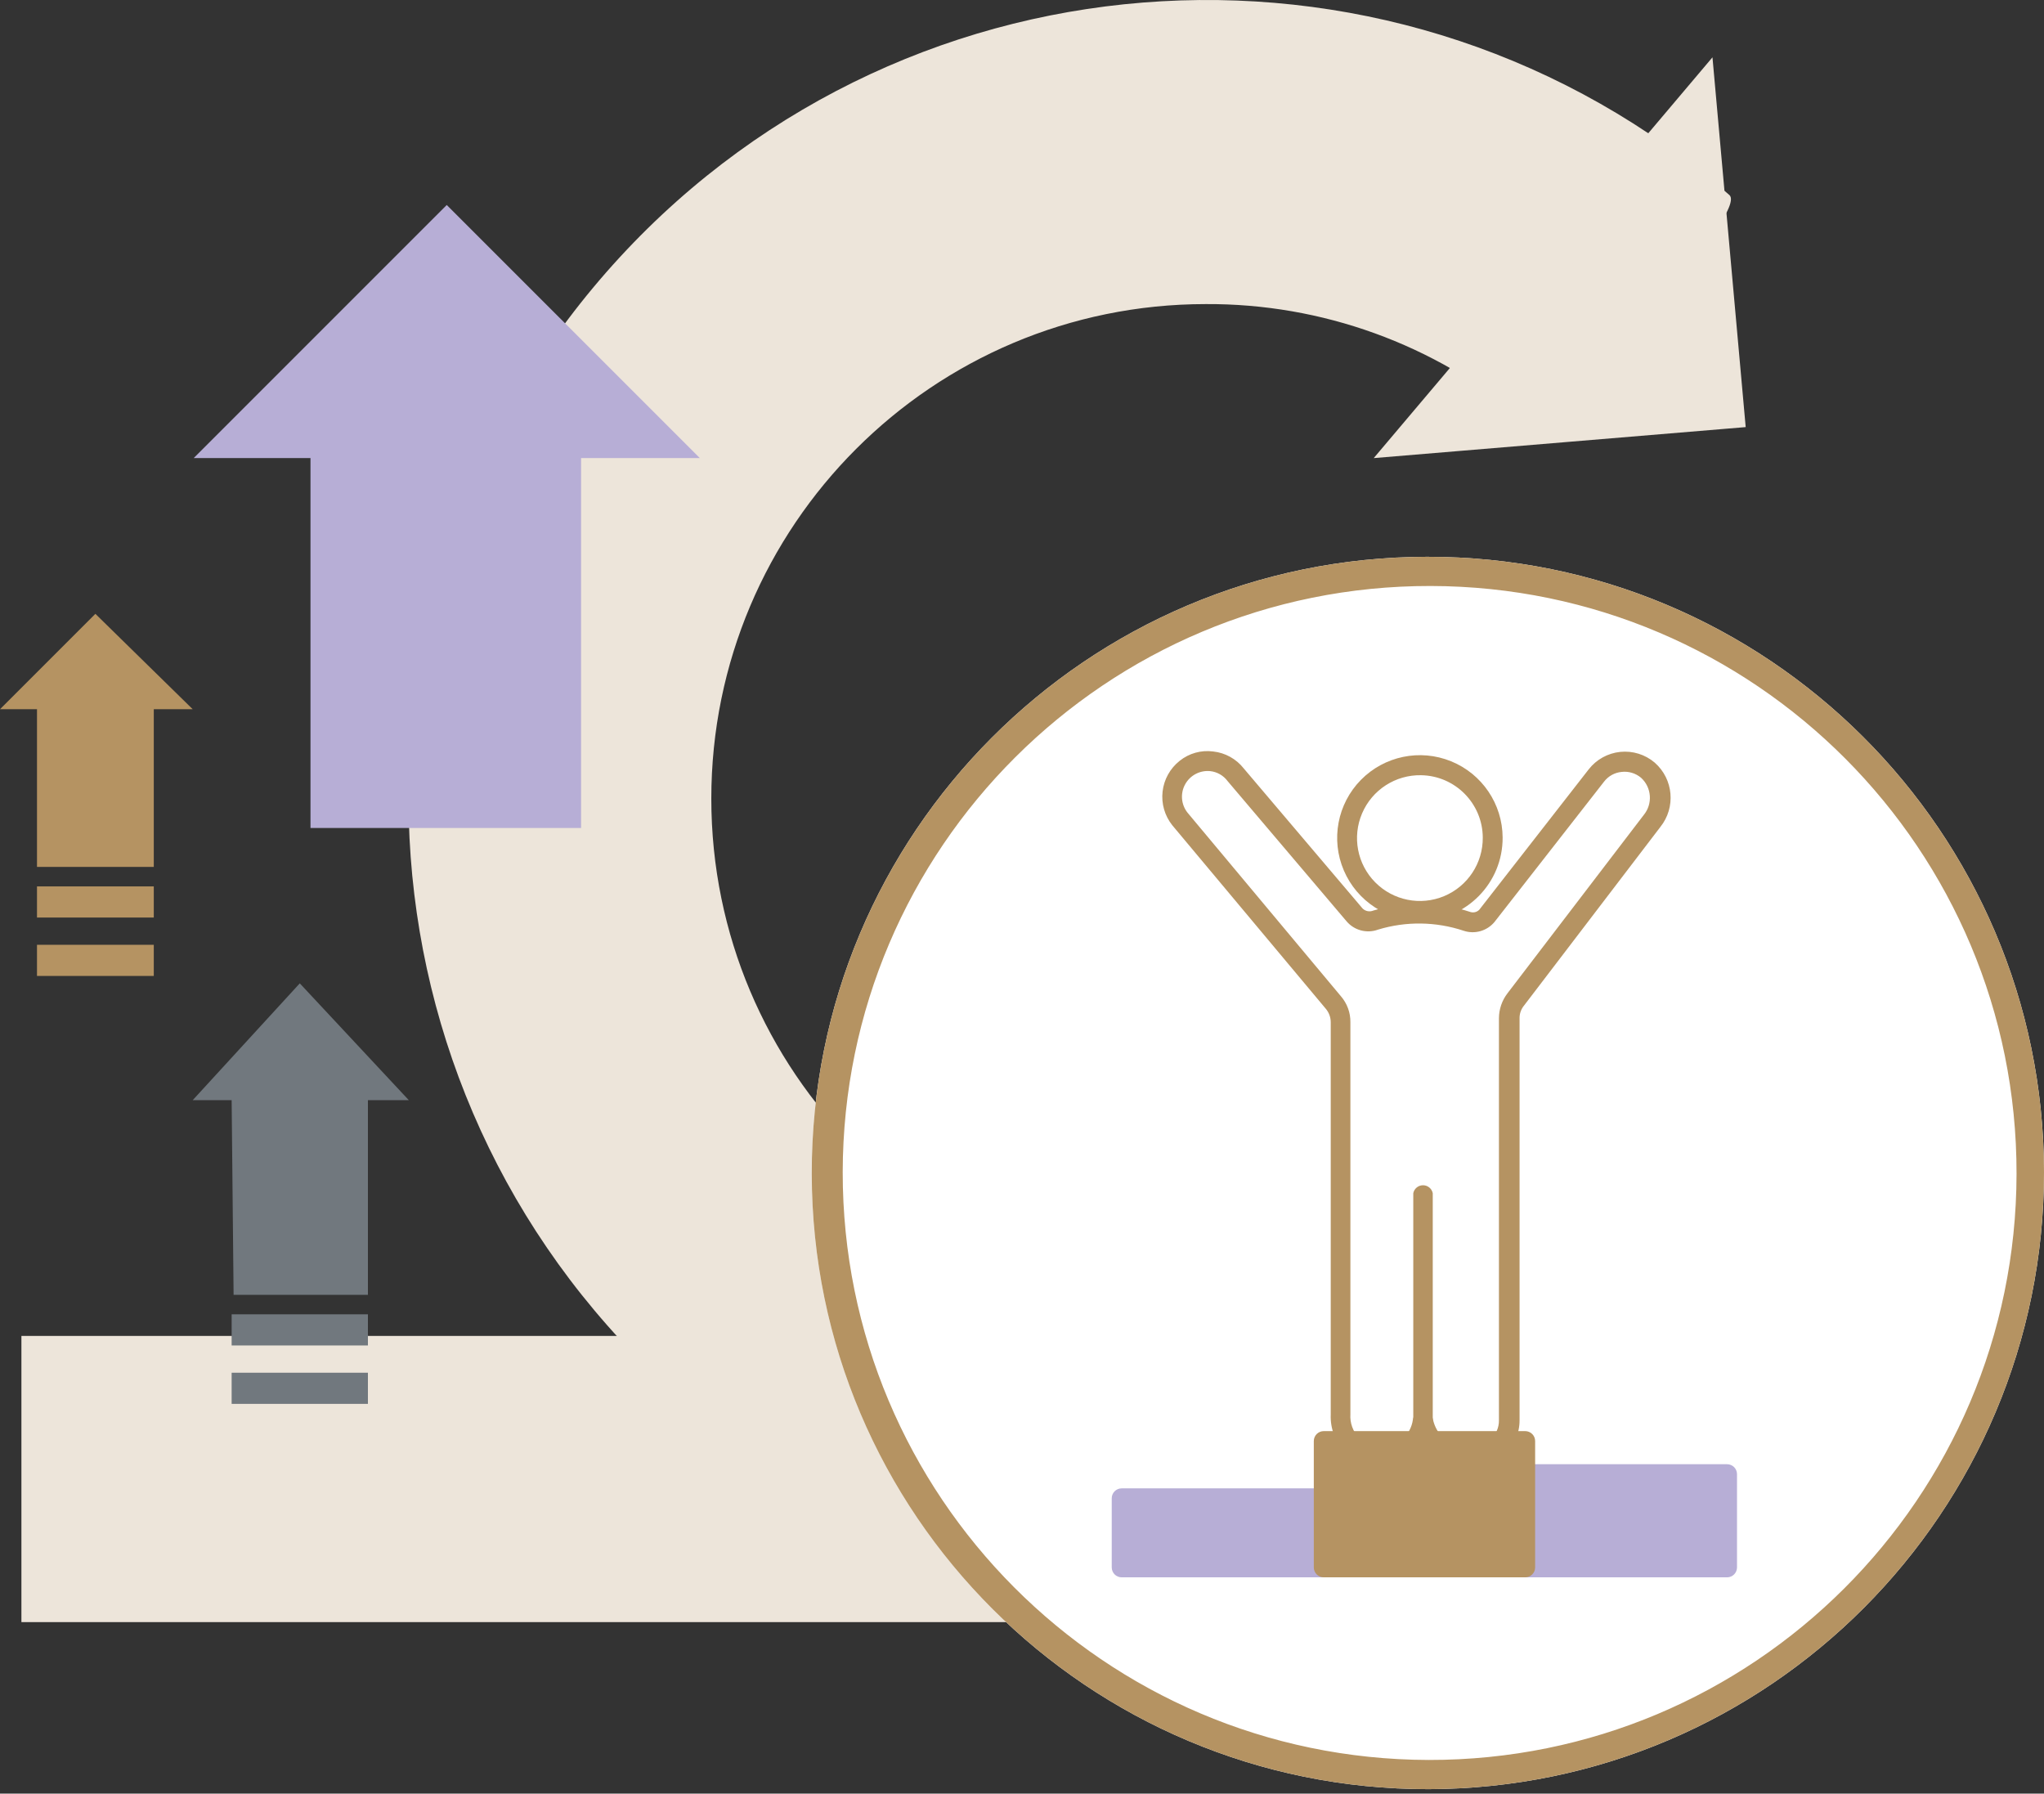
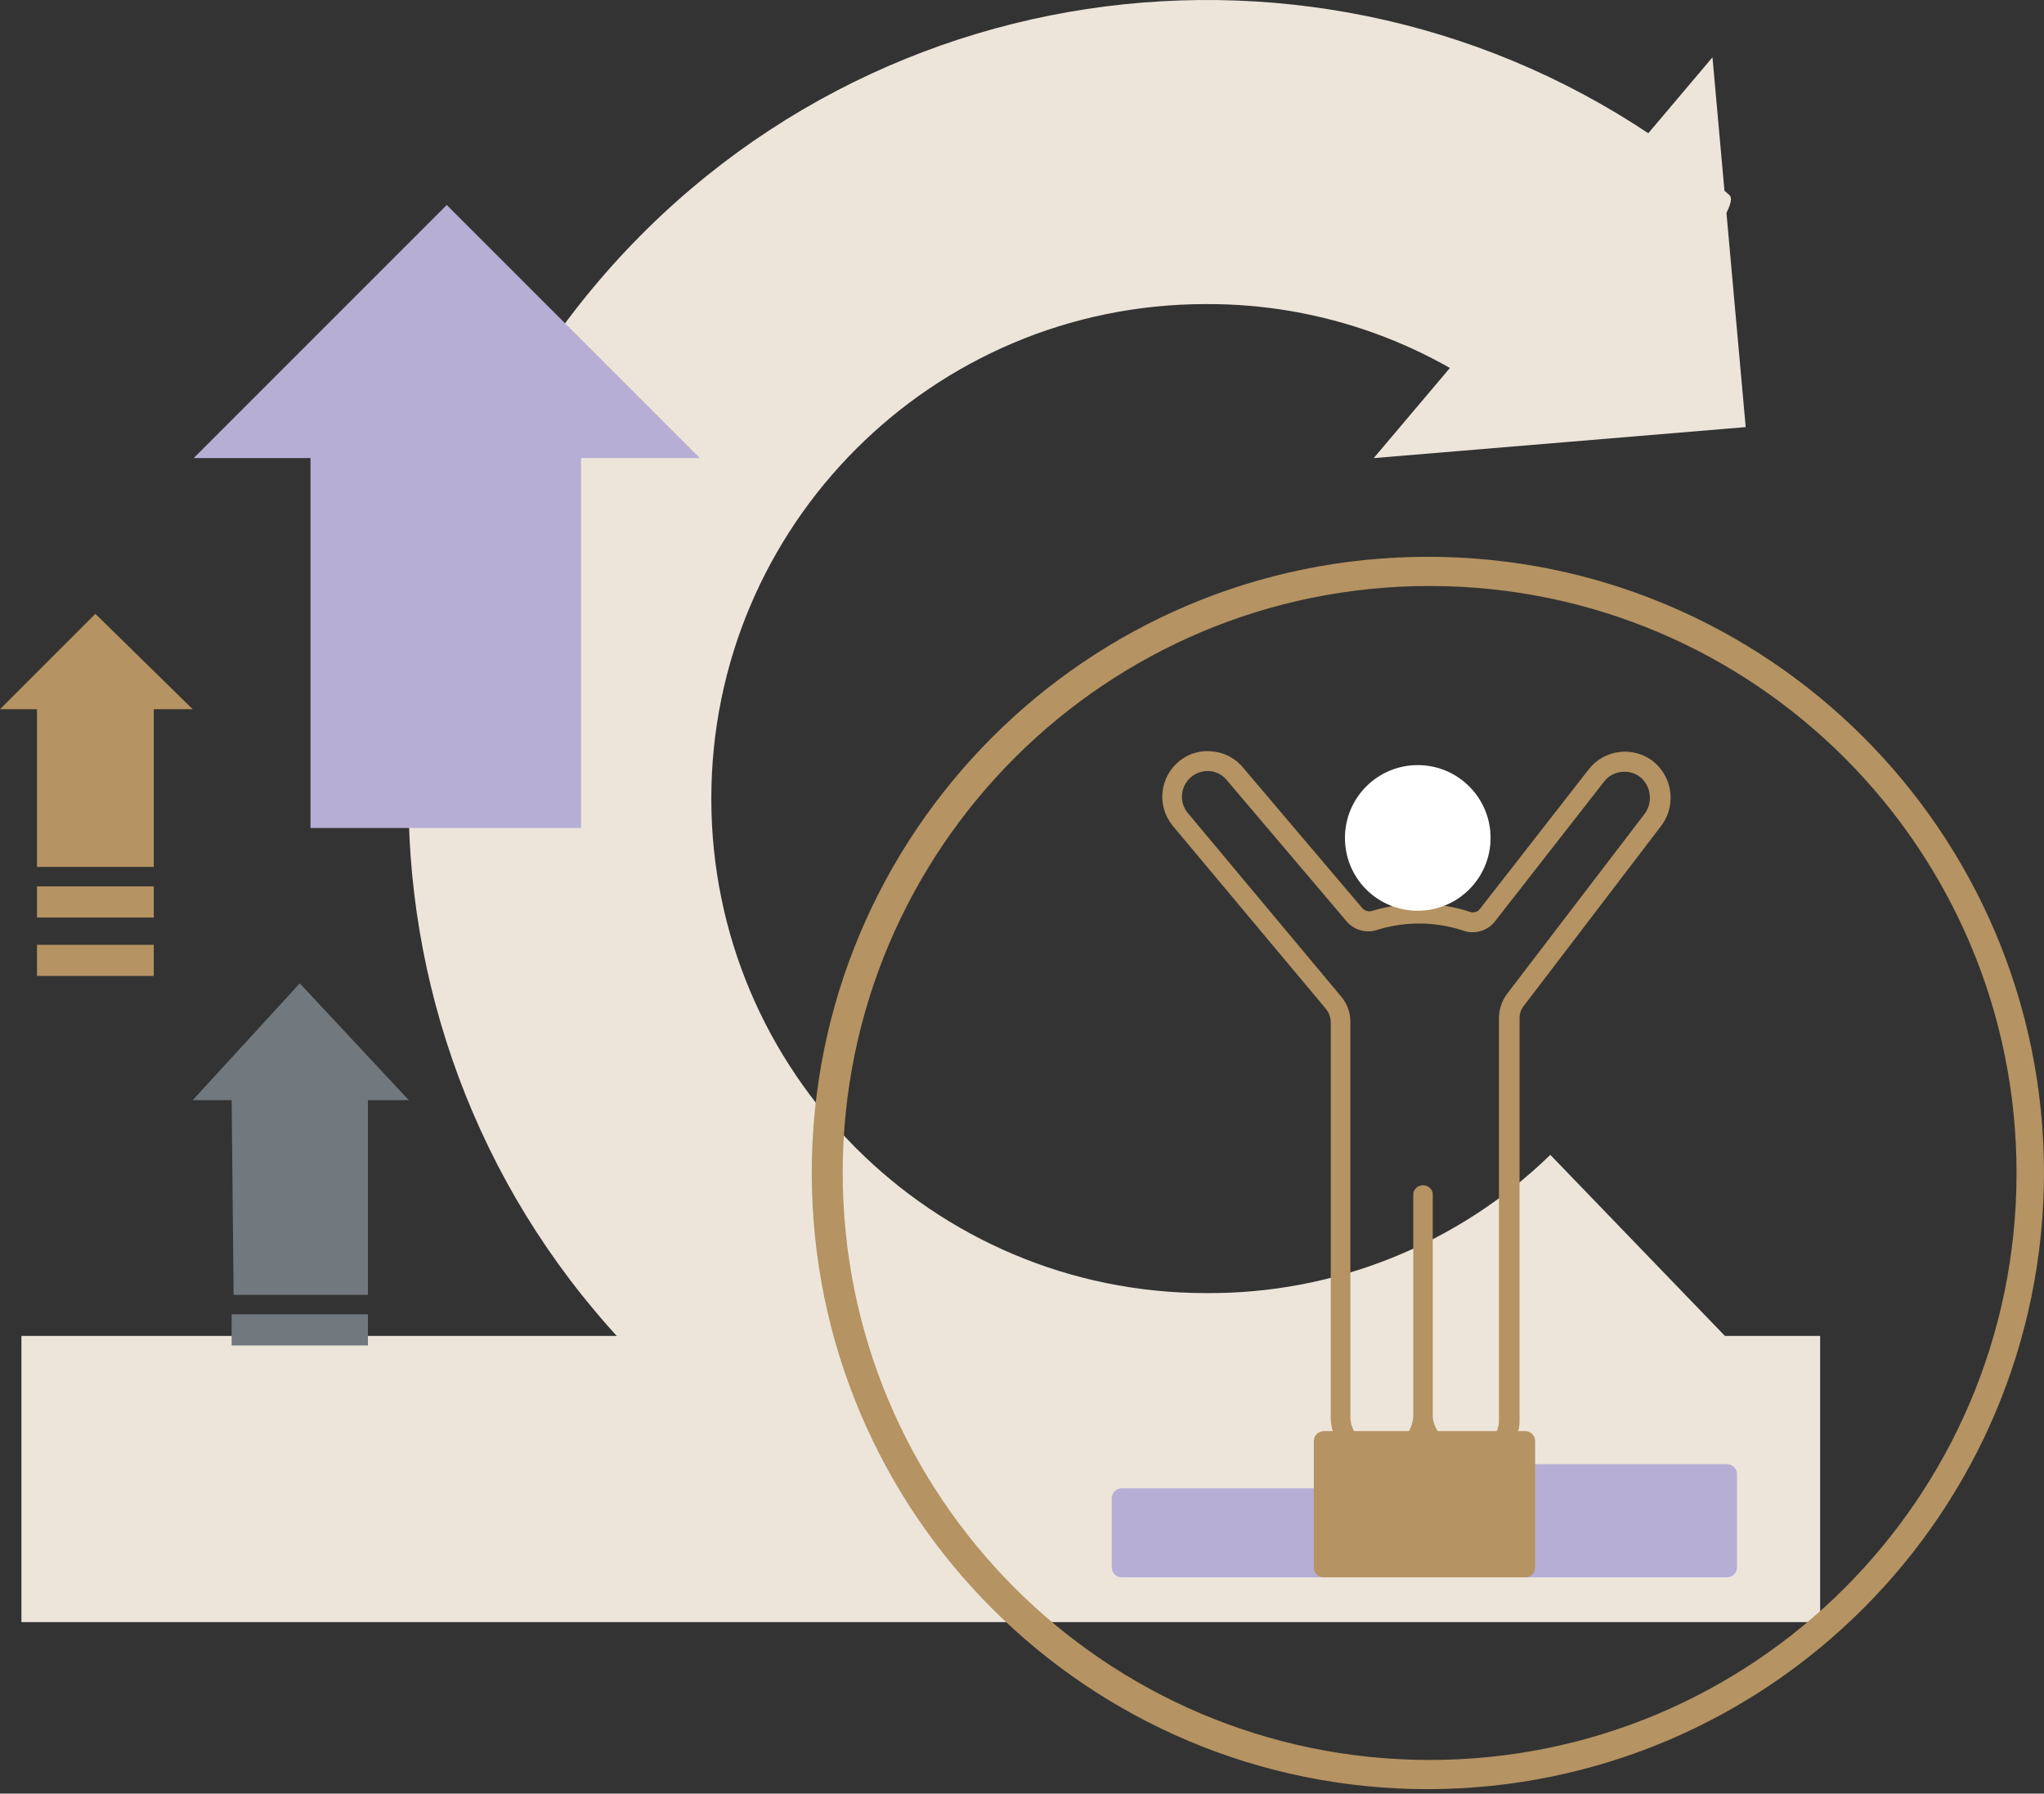
<svg xmlns="http://www.w3.org/2000/svg" width="155px" height="136px" viewBox="0 0 155 136" version="1.1">
  <rect x="0" y="0" width="155" height="136" fill="#333333" stroke="none" />
  <title>building change capability@1x</title>
  <g id="Workspace" stroke="none" stroke-width="1" fill="none" fill-rule="evenodd">
    <g id="Prosci-PillarPage-CM-Desktop" transform="translate(-430, -7216)">
      <g id="Section-2---Why-Change-Management" transform="translate(-351.706, 3820)">
        <g id="callouts" transform="translate(731.706, 3364)">
          <g id="Group" transform="translate(50, 32)">
            <g id="change-ready">
              <g id="Group-71" transform="translate(30.979, 0)" fill="#EDE5DA">
                <path d="M100.166,14.79 C75.439,-6.643 38.155,-4.541 15.994,19.534 C-6.168,43.61 -5.181,80.94 18.222,103.811 C41.626,126.681 78.969,126.809 102.528,104.1 L86.585,87.566 C79.592,94.359 70.205,98.124 60.457,98.047 C39.748,98.047 22.961,81.26 22.961,60.552 C22.961,39.844 39.748,23.057 60.457,23.057 C69.257,23.01 77.787,26.098 84.518,31.766 C85.847,32.8 101.79,16.266 100.166,14.79 Z" id="Oval-24" fill-rule="nonzero" />
                <polygon id="Path-31" stroke="#EDE5DA" stroke-width="2" points="75.514 33.538 100.314 31.471 98.099 6.819" />
              </g>
              <polygon id="Rectangle-29" fill="#EDE5DA" points="1.624 101.295 138.024 101.295 138.024 122.995 1.624 122.995" />
              <g id="Group-87" transform="translate(14.614, 74.561)" fill="#71787E">
                <polygon id="Rectangle-64" points="8.119 1.04889641e-14 16.386 8.857 13.286 8.857 13.286 23.619 3.1 23.619 2.952 8.857 2.62224102e-15 8.857" />
-                 <polygon id="Rectangle-77" points="2.952 29.524 13.286 29.524 13.286 31.886 2.952 31.886" />
                <polygon id="Path" points="2.952 25.095 13.286 25.095 13.286 27.457 2.952 27.457" />
              </g>
              <g id="Group-86" transform="translate(0, 46.543)" fill="#B59362">
                <polygon id="Path" points="7.233 5.24448203e-15 14.614 7.233 11.662 7.233 11.662 19.19 2.805 19.19 2.805 7.233 0 7.233" />
                <polygon id="Path" points="2.805 20.667 11.662 20.667 11.662 23.029 2.805 23.029" />
                <polygon id="Path" points="2.805 25.095 11.662 25.095 11.662 27.457 2.805 27.457" />
              </g>
              <g id="Group-73" transform="translate(14.688, 15.543)" fill="#B7AED6">
                <polygon id="Path" points="19.19 2.62224102e-15 38.381 19.19 29.376 19.19 29.376 47.238 8.857 47.238 8.857 19.19 -5.24448203e-15 19.19" />
              </g>
              <g id="Group-72" transform="translate(61.557, 42.218)" fill-rule="nonzero">
-                 <path d="M46.78,93.443 C20.979,93.475 0.035,72.587 4.45955575e-05,46.785 C-0.035,20.984 20.851,0.038 46.653,5.17606732e-05 C72.454,-0.038 93.402,20.846 93.443,46.648 C93.451,72.443 72.576,93.378 46.78,93.443 L46.78,93.443 Z" id="Path" fill="#FFFFFF" />
                <path d="M46.78,91.229 C71.361,91.269 91.321,71.376 91.361,46.795 C91.402,22.215 71.509,2.255 46.928,2.214 C22.347,2.174 2.388,22.067 2.347,46.648 C2.323,71.222 22.207,91.172 46.78,91.229 Z M46.78,93.443 C20.979,93.475 0.035,72.587 4.45955578e-05,46.785 C-0.035,20.984 20.851,0.038 46.653,5.17606737e-05 C72.454,-0.038 93.402,20.846 93.443,46.648 C93.451,72.443 72.576,93.378 46.78,93.443 L46.78,93.443 Z" id="Shape" fill="#B59362" />
              </g>
            </g>
-             <path d="M101.636,90.474 L101.636,107.229 C101.595,108.091 101.913,108.931 102.514,109.549 C103.116,110.168 103.947,110.509 104.81,110.491 C106.366,110.468 107.681,109.328 107.924,107.79 C108.218,109.21 109.357,110.303 110.788,110.536 C111.654,110.714 112.554,110.504 113.253,109.962 C113.951,109.42 114.377,108.599 114.42,107.716 L114.42,77.203 C114.402,76.671 114.569,76.15 114.892,75.727 L125.225,62.19 C126.165,61.029 126.028,59.334 124.915,58.338 C124.355,57.865 123.626,57.64 122.897,57.716 C122.167,57.791 121.5,58.159 121.048,58.736 L112.81,69.409 C112.434,69.812 111.865,69.971 111.334,69.822 C109.085,69.059 106.653,69.023 104.381,69.719 C103.832,69.95 103.197,69.828 102.772,69.409 L93.738,58.736 C93.191,57.865 92.197,57.381 91.174,57.486 C90.151,57.591 89.276,58.268 88.918,59.232 C88.56,60.197 88.78,61.28 89.487,62.028 L101.134,75.949 C101.479,76.364 101.672,76.885 101.68,77.425 L101.636,90.474 Z" id="Path" fill="#FFFFFF" fill-rule="nonzero" />
            <path d="M111.275,111.289 L110.7,111.289 C109.594,111.155 108.596,110.56 107.954,109.65 C107.271,110.691 106.098,111.305 104.854,111.274 L104.854,111.274 C103.788,111.299 102.759,110.882 102.012,110.121 C101.265,109.36 100.867,108.324 100.912,107.259 L100.912,90.474 L100.912,90.474 L100.912,77.513 C100.912,77.141 100.781,76.781 100.543,76.495 L88.896,62.574 C88.32,61.853 88.056,60.932 88.161,60.015 C88.266,59.098 88.733,58.26 89.457,57.688 C90.171,57.115 91.089,56.859 91.996,56.98 C92.91,57.078 93.746,57.541 94.314,58.264 L103.333,68.892 C103.55,69.099 103.869,69.157 104.145,69.04 C106.56,68.323 109.136,68.364 111.526,69.158 C111.759,69.221 112.007,69.153 112.176,68.981 L120.472,58.338 C121.055,57.588 121.919,57.109 122.864,57.011 C123.809,56.914 124.752,57.206 125.476,57.821 C126.906,59.072 127.094,61.227 125.904,62.707 L115.571,76.244 C115.348,76.513 115.227,76.853 115.231,77.203 L115.231,107.687 C115.237,108.688 114.806,109.642 114.05,110.3 C113.279,110.96 112.291,111.312 111.275,111.289 Z M107.924,107.008 C108.283,107.008 108.592,107.261 108.662,107.613 C108.891,108.719 109.777,109.569 110.891,109.753 C111.648,109.882 112.422,109.665 113.002,109.163 C113.434,108.795 113.678,108.253 113.667,107.687 L113.667,77.203 C113.671,76.519 113.899,75.856 114.316,75.314 L124.65,61.792 C125.342,60.947 125.251,59.707 124.443,58.972 C124.033,58.627 123.499,58.466 122.967,58.53 C122.441,58.58 121.959,58.848 121.638,59.268 L113.327,69.911 C112.76,70.59 111.835,70.854 110.995,70.575 C108.891,69.873 106.621,69.842 104.5,70.487 C103.648,70.799 102.692,70.546 102.108,69.852 L93.089,59.223 C92.775,58.8 92.298,58.527 91.775,58.47 C90.997,58.392 90.247,58.786 89.871,59.471 C89.494,60.156 89.564,61 90.048,61.615 L101.68,75.535 C102.156,76.083 102.414,76.787 102.403,77.513 L102.403,90.474 L102.403,107.229 C102.358,107.891 102.592,108.541 103.05,109.022 C103.508,109.502 104.146,109.767 104.81,109.753 L104.81,109.753 C105.996,109.707 106.978,108.818 107.142,107.642 C107.193,107.281 107.5,107.011 107.865,107.008 L107.924,107.008 Z" id="Shape" fill="#B59362" fill-rule="nonzero" />
            <path d="M107.481,69.055 C110.531,69.071 113.015,66.612 113.032,63.563 C113.048,60.514 110.589,58.029 107.54,58.013 C104.491,57.997 102.006,60.455 101.99,63.504 C101.978,64.97 102.551,66.379 103.582,67.421 C104.612,68.463 106.016,69.051 107.481,69.055 Z" id="Path" fill="#FFFFFF" fill-rule="nonzero" />
-             <path d="M107.762,69.808 C105.219,69.843 102.907,68.341 101.906,66.003 C100.905,63.666 101.414,60.955 103.195,59.14 C104.976,57.325 107.677,56.765 110.033,57.721 C112.389,58.678 113.935,60.961 113.947,63.504 C113.964,66.946 111.204,69.759 107.762,69.808 Z M107.762,58.78 C105.822,58.744 104.053,59.888 103.29,61.672 C102.526,63.456 102.92,65.525 104.286,66.903 C105.652,68.282 107.717,68.695 109.508,67.949 C111.299,67.202 112.459,65.445 112.441,63.504 C112.426,60.919 110.347,58.821 107.762,58.78 L107.762,58.78 Z" id="Shape" fill="#B59362" fill-rule="nonzero" />
            <path d="M107.924,108.513 C107.52,108.514 107.187,108.194 107.171,107.79 L107.171,90.474 C107.242,90.123 107.551,89.87 107.91,89.87 C108.268,89.87 108.577,90.123 108.648,90.474 L108.648,107.79 C108.632,108.183 108.317,108.498 107.924,108.513 Z" id="Path" fill="#B59362" fill-rule="nonzero" />
            <rect id="Rectangle" fill="#B7AED6" fill-rule="nonzero" x="115.66" y="111.776" width="15.308" height="7.086" />
            <path d="M130.968,119.6 L115.66,119.6 C115.461,119.6 115.271,119.52 115.132,119.378 C114.993,119.236 114.917,119.045 114.921,118.847 L114.921,111.776 C114.917,111.577 114.993,111.386 115.132,111.244 C115.271,111.103 115.461,111.023 115.66,111.023 L130.968,111.023 C131.167,111.023 131.359,111.102 131.5,111.243 C131.641,111.385 131.72,111.576 131.72,111.776 L131.72,118.861 C131.712,119.271 131.378,119.6 130.968,119.6 L130.968,119.6 Z M116.412,118.123 L130.215,118.123 L130.215,112.529 L116.412,112.529 L116.412,118.123 Z" id="Shape" fill="#B7AED6" fill-rule="nonzero" />
            <rect id="Rectangle" fill="#B7AED6" fill-rule="nonzero" x="85.058" y="113.606" width="15.308" height="5.255" />
            <path d="M100.381,119.6 L85.058,119.6 C84.642,119.6 84.305,119.262 84.305,118.847 L84.305,113.606 C84.305,113.19 84.642,112.853 85.058,112.853 L100.381,112.853 C100.797,112.853 101.134,113.19 101.134,113.606 L101.134,118.861 C101.126,119.271 100.791,119.6 100.381,119.6 L100.381,119.6 Z M85.826,118.123 L99.628,118.123 L99.628,114.359 L85.811,114.359 L85.826,118.123 Z" id="Shape" fill="#B7AED6" fill-rule="nonzero" />
            <rect id="Rectangle" fill="#B59362" fill-rule="nonzero" x="100.366" y="109.251" width="15.308" height="9.61" />
            <path d="M115.66,119.6 L100.381,119.6 C99.965,119.6 99.628,119.262 99.628,118.847 L99.628,109.266 C99.628,108.85 99.965,108.513 100.381,108.513 L115.66,108.513 C115.859,108.513 116.051,108.593 116.192,108.734 C116.333,108.875 116.412,109.066 116.412,109.266 L116.412,118.861 C116.404,119.271 116.07,119.6 115.66,119.6 L115.66,119.6 Z M101.119,118.123 L114.921,118.123 L114.921,110.004 L101.119,110.004 L101.119,118.123 Z" id="Shape" fill="#B59362" fill-rule="nonzero" />
          </g>
        </g>
      </g>
    </g>
  </g>
</svg>